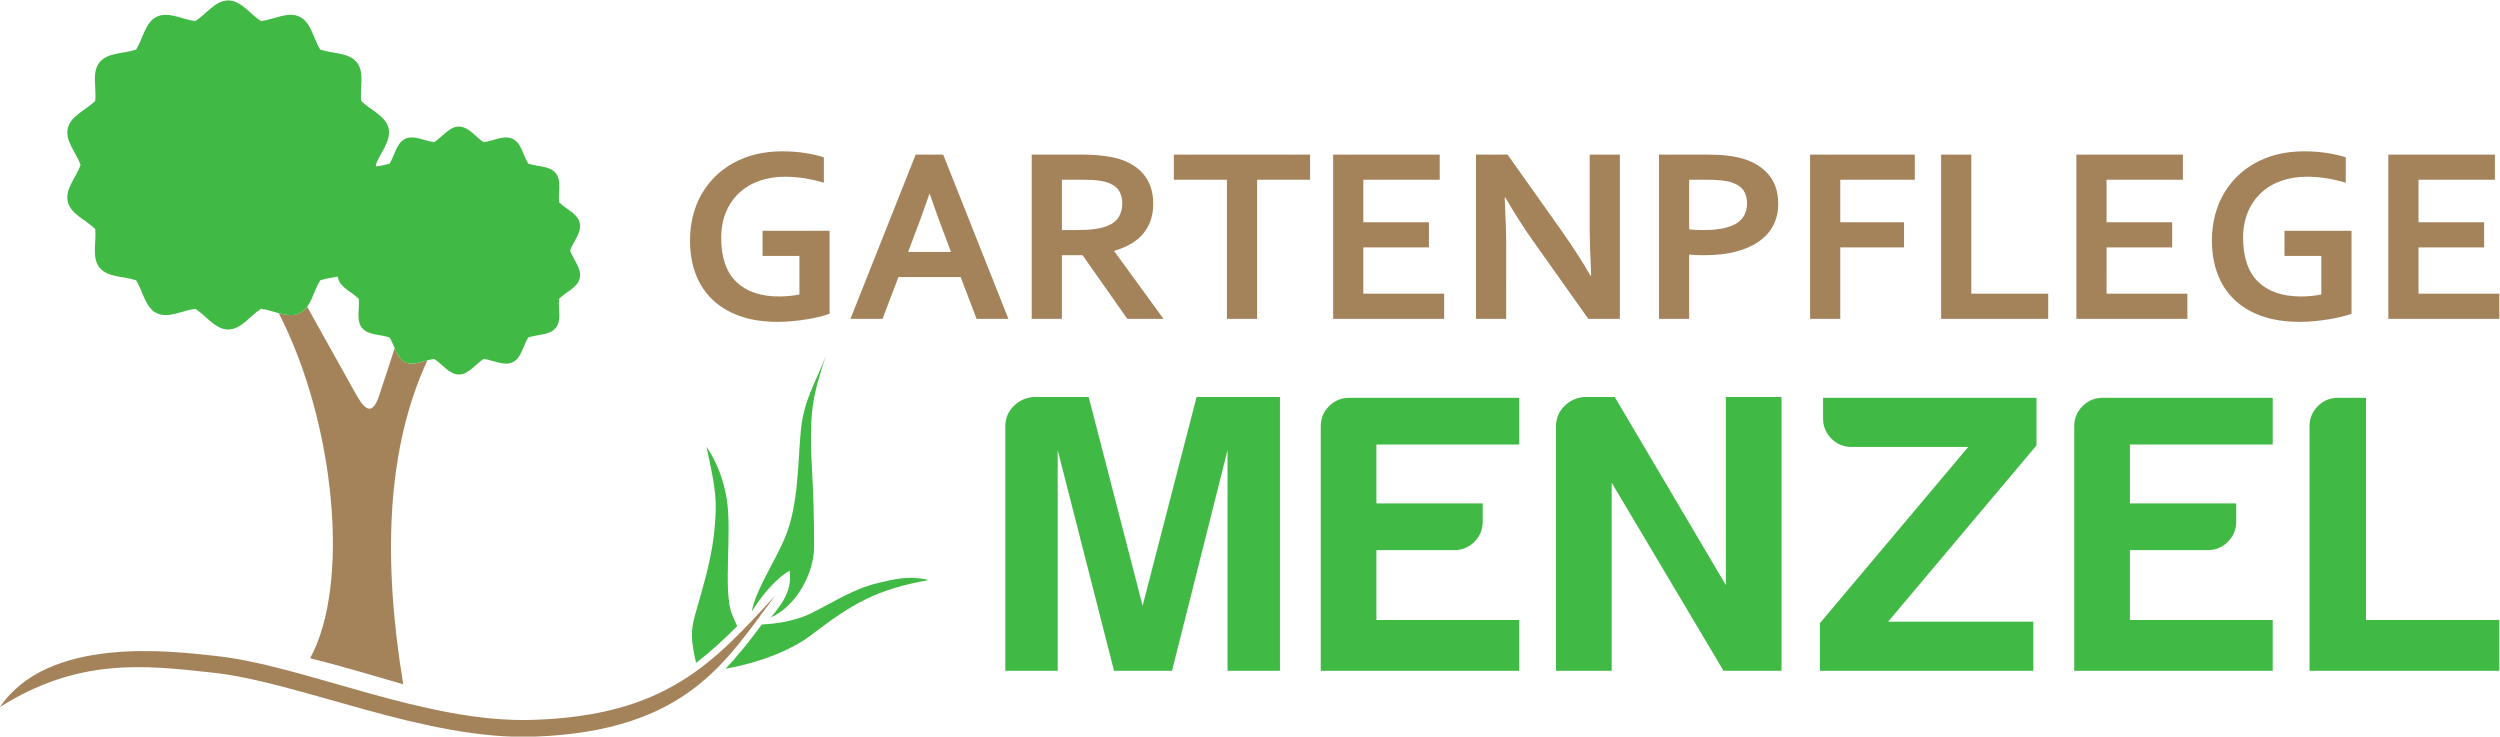
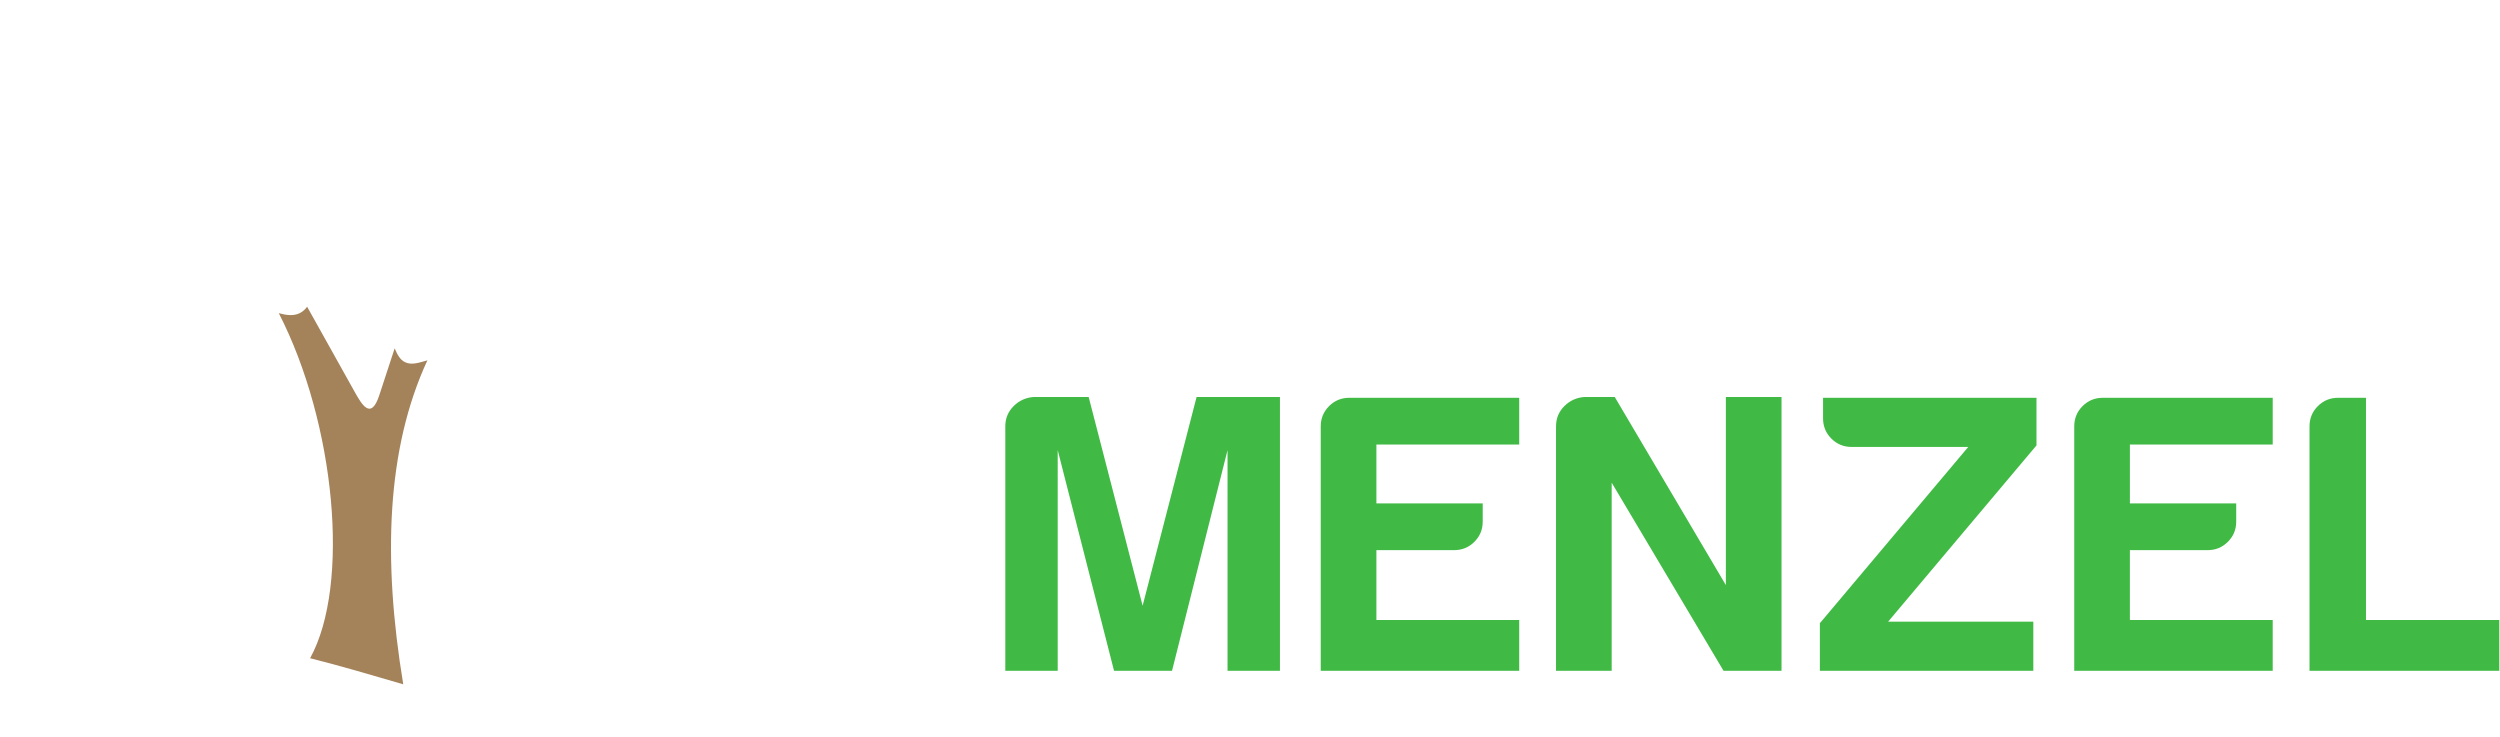
<svg xmlns="http://www.w3.org/2000/svg" version="1.1" id="svg36" xml:space="preserve" width="919.164" height="270.832" viewBox="0 0 919.164 270.832">
  <defs id="defs40" />
  <g id="g44" transform="matrix(1.333,0,0,-1.333,-59.737,596.428)">
    <g id="g46">
-       <path d="m 44.803,252.434 c 13.341,19.624 46.741,15.498 59.762,14.051 24.624,-2.736 57.532,-18.541 87.153,-17.609 36.813,1.157 49.762,15.62 66.931,34.309 -13.441,-17.795 -23.989,-37.357 -66.398,-38.933 -30.021,-1.115 -64.305,14.913 -88.398,17.609 -19.809,2.216 -37.4,4.1 -59.051,-9.427" style="fill:#a4835b;fill-opacity:1;fill-rule:evenodd;stroke:none" id="path48" />
      <path d="m 121.709,361.053 c 15.602,-30.362 19.796,-74.972 8.632,-95.17 8.579,-2.146 17.209,-4.726 25.696,-7.194 -5.707,34.543 -4.618,65.005 6.662,89.356 -2.117,-0.573 -4.278,-1.417 -6.144,-0.522 -1.471,0.708 -2.209,2.236 -2.883,3.836 l -4.258,-12.985 c -2.296,-6.999 -4.863,-2.446 -6.801,1.024 l -13.085,23.433 c -0.558,-0.75 -1.229,-1.376 -2.087,-1.788 -1.766,-0.85 -3.73,-0.523 -5.732,0.01" style="fill:#a4835b;fill-opacity:1;fill-rule:evenodd;stroke:none" id="path50" />
-       <path d="m 252.151,278.735 c 1.201,6.342 6.419,13.65 9.35,20.846 3.551,8.724 3.371,20.338 4.174,28.854 0.81,8.631 3.829,12.86 6.841,20.611 -2.714,-8.544 -3.93,-12.355 -4.014,-21.212 -0.091,-8.863 0.862,-13.31 0.852,-31.312 -0.004,-6.927 -4.692,-16.134 -11.934,-19.399 4.668,5.425 5.645,8.679 5.203,12.871 -2.742,-1.311 -7.185,-5.871 -10.472,-11.259 z m -4.003,-4.012 c -0.369,0.835 -0.998,2.157 -1.501,3.474 -2.407,6.303 0.103,22.462 -1.377,31.513 -0.786,4.814 -2.431,9.861 -5.601,14.521 1.265,-6.051 2.719,-11.936 2.556,-17.412 -0.339,-11.341 -2.757,-18.481 -5.681,-28.956 -1.227,-4.395 -1.212,-6.922 0.257,-13.256 3.784,2.887 7.481,6.248 11.348,10.116 z m 6.791,0.464 c 2.139,0.11 8.387,0.487 13.808,3.197 6.007,3.002 11.702,6.747 18.378,8.278 4.417,1.014 8.234,2.114 13.869,0.783 -14.399,-2.545 -21.154,-6.526 -32.495,-15.215 -5.837,-4.471 -15.446,-7.894 -23.549,-9.217 3.611,3.773 6.794,7.876 9.989,12.173" style="fill:#40ba45;fill-opacity:1;fill-rule:evenodd;stroke:none" id="path52" />
-       <path d="m 107.749,447.321 c 3.567,0 6.039,-3.8 9.059,-5.699 3.544,0.401 7.421,2.75 10.634,1.203 3.214,-1.547 3.792,-6.042 5.689,-9.062 3.368,-1.176 7.878,-0.743 10.103,-3.53 2.224,-2.786 0.794,-7.089 1.193,-10.635 2.523,-2.522 6.775,-4.088 7.569,-7.566 0.794,-3.477 -2.359,-6.732 -3.538,-10.098 l 0.152,-0.408 c 1.239,0.233 2.534,0.389 3.659,0.782 1.427,2.273 1.864,5.66 4.286,6.827 2.421,1.164 5.342,-0.606 8.01,-0.908 2.276,1.431 4.137,4.293 6.824,4.293 2.689,0 4.55,-2.862 6.827,-4.293 2.668,0.302 5.588,2.072 8.009,0.908 2.422,-1.167 2.858,-4.554 4.286,-6.827 2.537,-0.887 5.937,-0.56 7.613,-2.66 1.673,-2.1 0.596,-5.341 0.897,-8.012 1.901,-1.901 5.105,-3.08 5.704,-5.699 0.597,-2.619 -1.778,-5.072 -2.667,-7.609 0.889,-2.536 3.264,-4.989 2.667,-7.607 -0.599,-2.619 -3.803,-3.798 -5.704,-5.699 -0.302,-2.672 0.776,-5.914 -0.897,-8.013 -1.676,-2.099 -5.075,-1.771 -7.613,-2.658 -1.427,-2.275 -1.864,-5.664 -4.286,-6.829 -2.421,-1.163 -5.341,0.606 -8.009,0.908 -2.277,-1.431 -4.138,-4.294 -6.827,-4.294 -2.686,0 -4.547,2.862 -6.824,4.294 -2.668,-0.302 -5.589,-2.071 -8.01,-0.908 -2.422,1.165 -2.858,4.554 -4.286,6.829 -2.538,0.887 -5.937,0.559 -7.613,2.658 -1.672,2.099 -0.595,5.341 -0.897,8.013 -1.901,1.901 -5.104,3.08 -5.703,5.699 -0.034,0.141 -0.056,0.281 -0.071,0.421 -1.643,-0.309 -3.361,-0.514 -4.854,-1.036 -1.897,-3.023 -2.475,-7.518 -5.689,-9.064 -3.213,-1.547 -7.09,0.802 -10.634,1.203 -3.02,-1.899 -5.493,-5.698 -9.059,-5.698 -3.566,0 -6.038,3.799 -9.059,5.698 -3.543,-0.4 -7.42,-2.75 -10.633,-1.203 -3.214,1.546 -3.793,6.041 -5.689,9.064 -3.368,1.176 -7.878,0.74 -10.103,3.528 -2.224,2.787 -0.794,7.089 -1.193,10.635 -2.524,2.522 -6.775,4.088 -7.569,7.566 -0.794,3.476 2.359,6.732 3.538,10.098 -1.179,3.366 -4.332,6.622 -3.538,10.098 0.793,3.478 5.045,5.044 7.569,7.566 0.399,3.546 -1.03,7.849 1.193,10.635 2.225,2.788 6.735,2.355 10.103,3.53 1.897,3.02 2.475,7.515 5.689,9.062 3.212,1.546 7.09,-0.802 10.633,-1.203 3.021,1.899 5.493,5.699 9.059,5.699" style="fill:#40ba45;fill-opacity:1;fill-rule:evenodd;stroke:none" id="path54" />
      <path d="m 322.093,262.41 v 67.425 c 0,2.204 0.766,4.053 2.297,5.585 1.532,1.532 3.399,2.372 5.585,2.521 h 15.11 l 14.886,-57.582 14.886,57.582 h 22.992 v -75.531 h -14.456 v 60.869 L 368.077,262.41 h -15.988 l -15.54,60.869 v -60.869 z m 87.007,0 v 67.425 c 0,2.186 0.766,4.053 2.297,5.585 1.532,1.532 3.399,2.297 5.603,2.297 h 46.843 v -12.887 h -39.391 v -16.249 h 29.323 v -5.024 c 0,-2.185 -0.766,-4.034 -2.297,-5.566 -1.532,-1.532 -3.381,-2.297 -5.585,-2.297 h -21.442 v -19.275 h 39.391 v -14.008 z m 64.893,0 v 67.425 c 0,2.204 0.766,4.053 2.297,5.585 1.532,1.532 3.399,2.372 5.585,2.521 h 8.312 l 30.649,-51.885 v 51.885 h 15.353 v -75.531 h -15.988 l -30.855,51.886 v -51.886 z m 72.775,0 v 13.13 l 40.922,48.617 h -32.162 v 0 c -2.185,0 -4.053,0.766 -5.585,2.297 -1.532,1.531 -2.297,3.38 -2.297,5.584 v 0 5.678 h 58.871 v -13.13 L 565.596,275.97 h 40.044 v -13.56 z m 70.16,0 v 67.425 c 0,2.186 0.766,4.053 2.297,5.585 1.532,1.532 3.399,2.297 5.603,2.297 h 46.843 v -12.887 h -39.391 v -16.249 h 29.323 v -5.024 c 0,-2.185 -0.766,-4.034 -2.297,-5.566 -1.532,-1.532 -3.381,-2.297 -5.585,-2.297 h -21.442 v -19.275 h 39.391 v -14.008 z m 64.893,0 v 67.425 c 0,2.186 0.766,4.053 2.297,5.585 1.55,1.532 3.399,2.297 5.603,2.297 h 7.677 v -61.299 h 36.776 v -14.008 z" style="fill:#40ba45;fill-opacity:1;fill-rule:evenodd;stroke:none" id="path56" />
-       <path d="m 265.311,376.835 h -10.164 v 6.938 h 18.49 v -22.872 c -0.682,-0.255 -1.538,-0.509 -2.59,-0.786 -1.052,-0.266 -2.22,-0.509 -3.527,-0.729 -1.295,-0.22 -2.636,-0.393 -4.012,-0.52 -1.376,-0.139 -2.741,-0.208 -4.094,-0.208 -4.07,0 -7.62,0.543 -10.65,1.642 -3.041,1.099 -5.562,2.636 -7.585,4.625 -2.023,1.989 -3.538,4.359 -4.544,7.1 -1.006,2.752 -1.503,5.782 -1.503,9.1 0,2.347 0.266,4.59 0.798,6.73 0.532,2.139 1.318,4.117 2.347,5.932 1.029,1.815 2.289,3.457 3.758,4.926 1.469,1.469 3.157,2.729 5.042,3.77 1.885,1.029 3.943,1.827 6.198,2.382 2.243,0.555 4.66,0.833 7.227,0.833 2.278,0 4.452,-0.162 6.51,-0.486 2.047,-0.324 3.735,-0.729 5.041,-1.191 v -6.996 c -1.758,0.544 -3.538,0.96 -5.331,1.237 -1.792,0.289 -3.608,0.428 -5.434,0.428 -2.463,0 -4.764,-0.37 -6.915,-1.099 -2.151,-0.74 -4.001,-1.827 -5.573,-3.261 -1.573,-1.434 -2.81,-3.203 -3.712,-5.308 -0.902,-2.093 -1.353,-4.533 -1.353,-7.285 0.023,-5.354 1.422,-9.378 4.186,-12.061 2.775,-2.671 6.695,-4.012 11.783,-4.012 0.948,0 1.931,0.046 2.937,0.15 1.018,0.104 1.908,0.231 2.671,0.393 z m 44.472,-5.828 H 292.623 L 288.229,359.49 h -8.846 l 17.992,45.305 h 7.585 L 322.953,359.49 h -8.776 z m -8.649,22.895 c -1.619,-4.718 -3.053,-8.672 -4.302,-11.852 l -1.538,-4.105 h 11.818 l -1.538,4.093 c -1.249,3.203 -2.683,7.158 -4.302,11.864 z m 61.759,-2.717 c 0,-3.157 -0.879,-5.828 -2.625,-8.037 -1.746,-2.197 -4.452,-3.827 -8.118,-4.891 v -0.127 l 13.587,-18.64 h -9.991 l -12.338,17.553 h -5.701 V 359.49 h -8.325 v 45.305 h 13.772 c 2.289,0 4.406,-0.127 6.371,-0.393 1.966,-0.254 3.643,-0.647 5.042,-1.168 2.659,-1.006 4.718,-2.521 6.163,-4.51 1.445,-2 2.163,-4.51 2.163,-7.539 z m -21.103,-7.204 c 1.896,0 3.504,0.081 4.822,0.254 1.318,0.173 2.417,0.428 3.318,0.763 1.665,0.624 2.822,1.492 3.469,2.59 0.636,1.087 0.96,2.347 0.96,3.769 0,1.214 -0.255,2.301 -0.763,3.238 -0.509,0.937 -1.364,1.665 -2.578,2.208 -0.786,0.37 -1.781,0.624 -2.972,0.798 -1.191,0.173 -2.671,0.255 -4.429,0.255 h -5.909 V 383.981 Z M 391.546,359.49 h -8.325 v 38.367 h -14.639 v 6.938 h 37.569 v -6.938 h -14.604 z m 29.301,6.938 h 22.294 V 359.49 h -30.619 v 45.305 h 29.394 v -6.938 h -21.068 v -11.725 h 18.097 v -6.938 h -18.097 z m 54.706,17.31 c 3.249,-4.637 5.897,-8.742 7.932,-12.326 h 0.197 c -0.266,5.886 -0.405,10.175 -0.405,12.87 v 20.513 h 8.326 V 359.49 h -8.707 l -14.79,20.86 c -2.602,3.608 -5.284,7.794 -8.071,12.557 h -0.196 c 0.266,-5.55 0.405,-9.852 0.405,-12.893 V 359.49 h -8.325 v 45.305 h 8.707 z m 39.396,-6.695 c -0.74,0 -1.48,0.012 -2.197,0.035 -0.729,0.023 -1.399,0.07 -2.035,0.139 V 359.49 h -8.325 v 45.305 h 13.09 c 2.186,0 4.105,-0.092 5.747,-0.289 1.631,-0.185 3.099,-0.474 4.382,-0.856 3.099,-0.948 5.481,-2.463 7.158,-4.545 1.677,-2.07 2.509,-4.706 2.509,-7.921 0,-2.186 -0.451,-4.151 -1.353,-5.897 -0.902,-1.758 -2.232,-3.238 -3.966,-4.452 -1.735,-1.226 -3.862,-2.162 -6.371,-2.81 -2.509,-0.659 -5.389,-0.983 -8.638,-0.983 z m -4.232,7.146 c 0.474,-0.07 1.075,-0.127 1.804,-0.162 0.74,-0.035 1.503,-0.046 2.29,-0.046 2.232,0 4.105,0.185 5.608,0.543 1.515,0.358 2.729,0.856 3.654,1.503 0.925,0.647 1.584,1.422 1.989,2.336 0.405,0.913 0.613,1.908 0.613,2.995 0,1.33 -0.3,2.486 -0.913,3.457 -0.613,0.971 -1.665,1.723 -3.18,2.266 -0.786,0.266 -1.758,0.463 -2.926,0.59 -1.156,0.127 -2.579,0.185 -4.267,0.185 H 510.717 Z M 552.391,359.49 h -8.325 v 45.305 h 28.885 v -6.938 h -20.56 v -11.725 h 17.588 v -6.938 h -17.588 z m 36.147,45.305 v -38.367 h 21.207 V 359.49 H 580.212 v 45.305 z m 37.303,-38.367 h 22.294 V 359.49 h -30.619 v 45.305 h 29.394 v -6.938 h -21.068 v -11.725 h 18.097 v -6.938 h -18.097 z m 59.239,10.407 H 674.915 v 6.938 h 18.489 v -22.872 c -0.682,-0.255 -1.538,-0.509 -2.59,-0.786 -1.052,-0.266 -2.22,-0.509 -3.527,-0.729 -1.295,-0.22 -2.636,-0.393 -4.012,-0.52 -1.376,-0.139 -2.741,-0.208 -4.093,-0.208 -4.07,0 -7.62,0.543 -10.65,1.642 -3.041,1.099 -5.562,2.636 -7.585,4.625 -2.023,1.989 -3.538,4.359 -4.544,7.1 -1.006,2.752 -1.503,5.782 -1.503,9.1 0,2.347 0.266,4.59 0.798,6.73 0.532,2.139 1.318,4.117 2.347,5.932 1.029,1.815 2.289,3.457 3.758,4.926 1.469,1.469 3.157,2.729 5.042,3.77 1.885,1.029 3.943,1.827 6.198,2.382 2.243,0.555 4.66,0.833 7.227,0.833 2.278,0 4.452,-0.162 6.51,-0.486 2.047,-0.324 3.735,-0.729 5.041,-1.191 v -6.996 c -1.758,0.544 -3.538,0.96 -5.33,1.237 -1.792,0.289 -3.608,0.428 -5.435,0.428 -2.463,0 -4.764,-0.37 -6.915,-1.099 -2.151,-0.74 -4.001,-1.827 -5.574,-3.261 -1.573,-1.434 -2.81,-3.203 -3.712,-5.308 -0.902,-2.093 -1.353,-4.533 -1.353,-7.285 0.023,-5.354 1.422,-9.378 4.186,-12.061 2.775,-2.671 6.695,-4.012 11.783,-4.012 0.948,0 1.931,0.046 2.937,0.15 1.018,0.104 1.908,0.231 2.671,0.393 z m 26.803,-10.407 h 22.294 V 359.49 h -30.619 v 45.305 h 29.393 v -6.938 h -21.068 v -11.725 h 18.097 v -6.938 h -18.097 z" style="fill:#a4835b;fill-opacity:1;fill-rule:evenodd;stroke:none" id="path58" />
    </g>
  </g>
</svg>